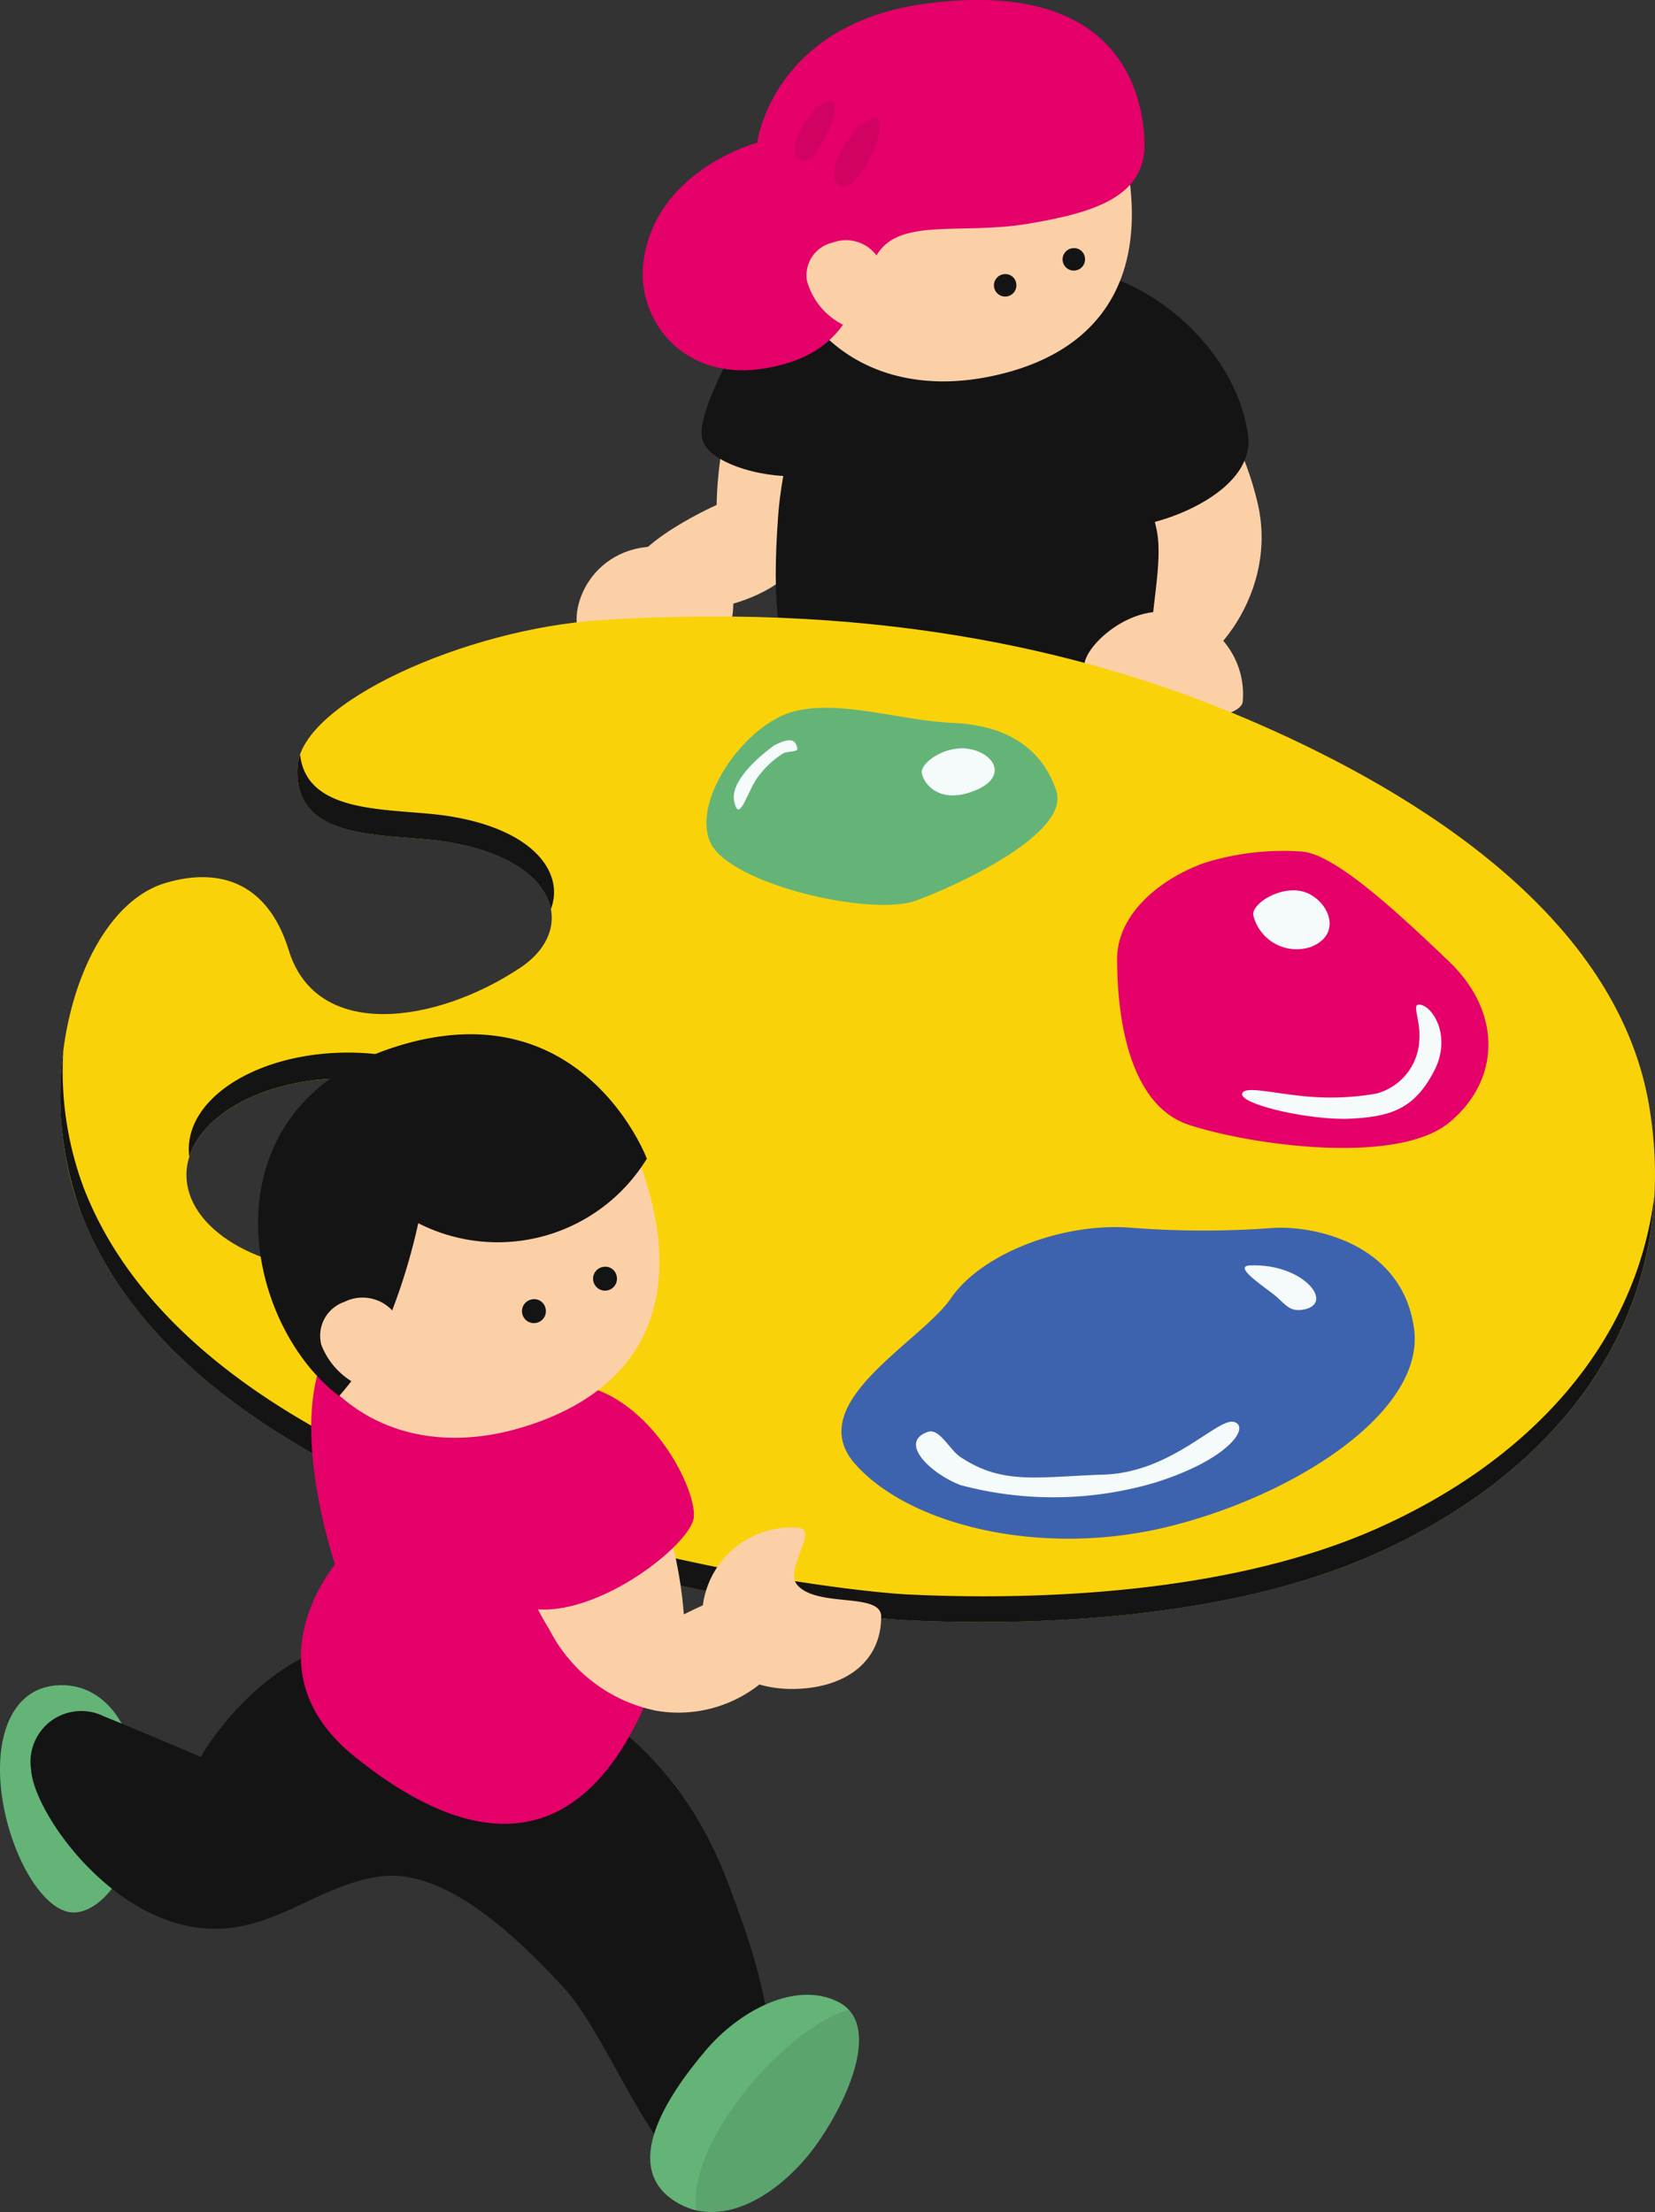
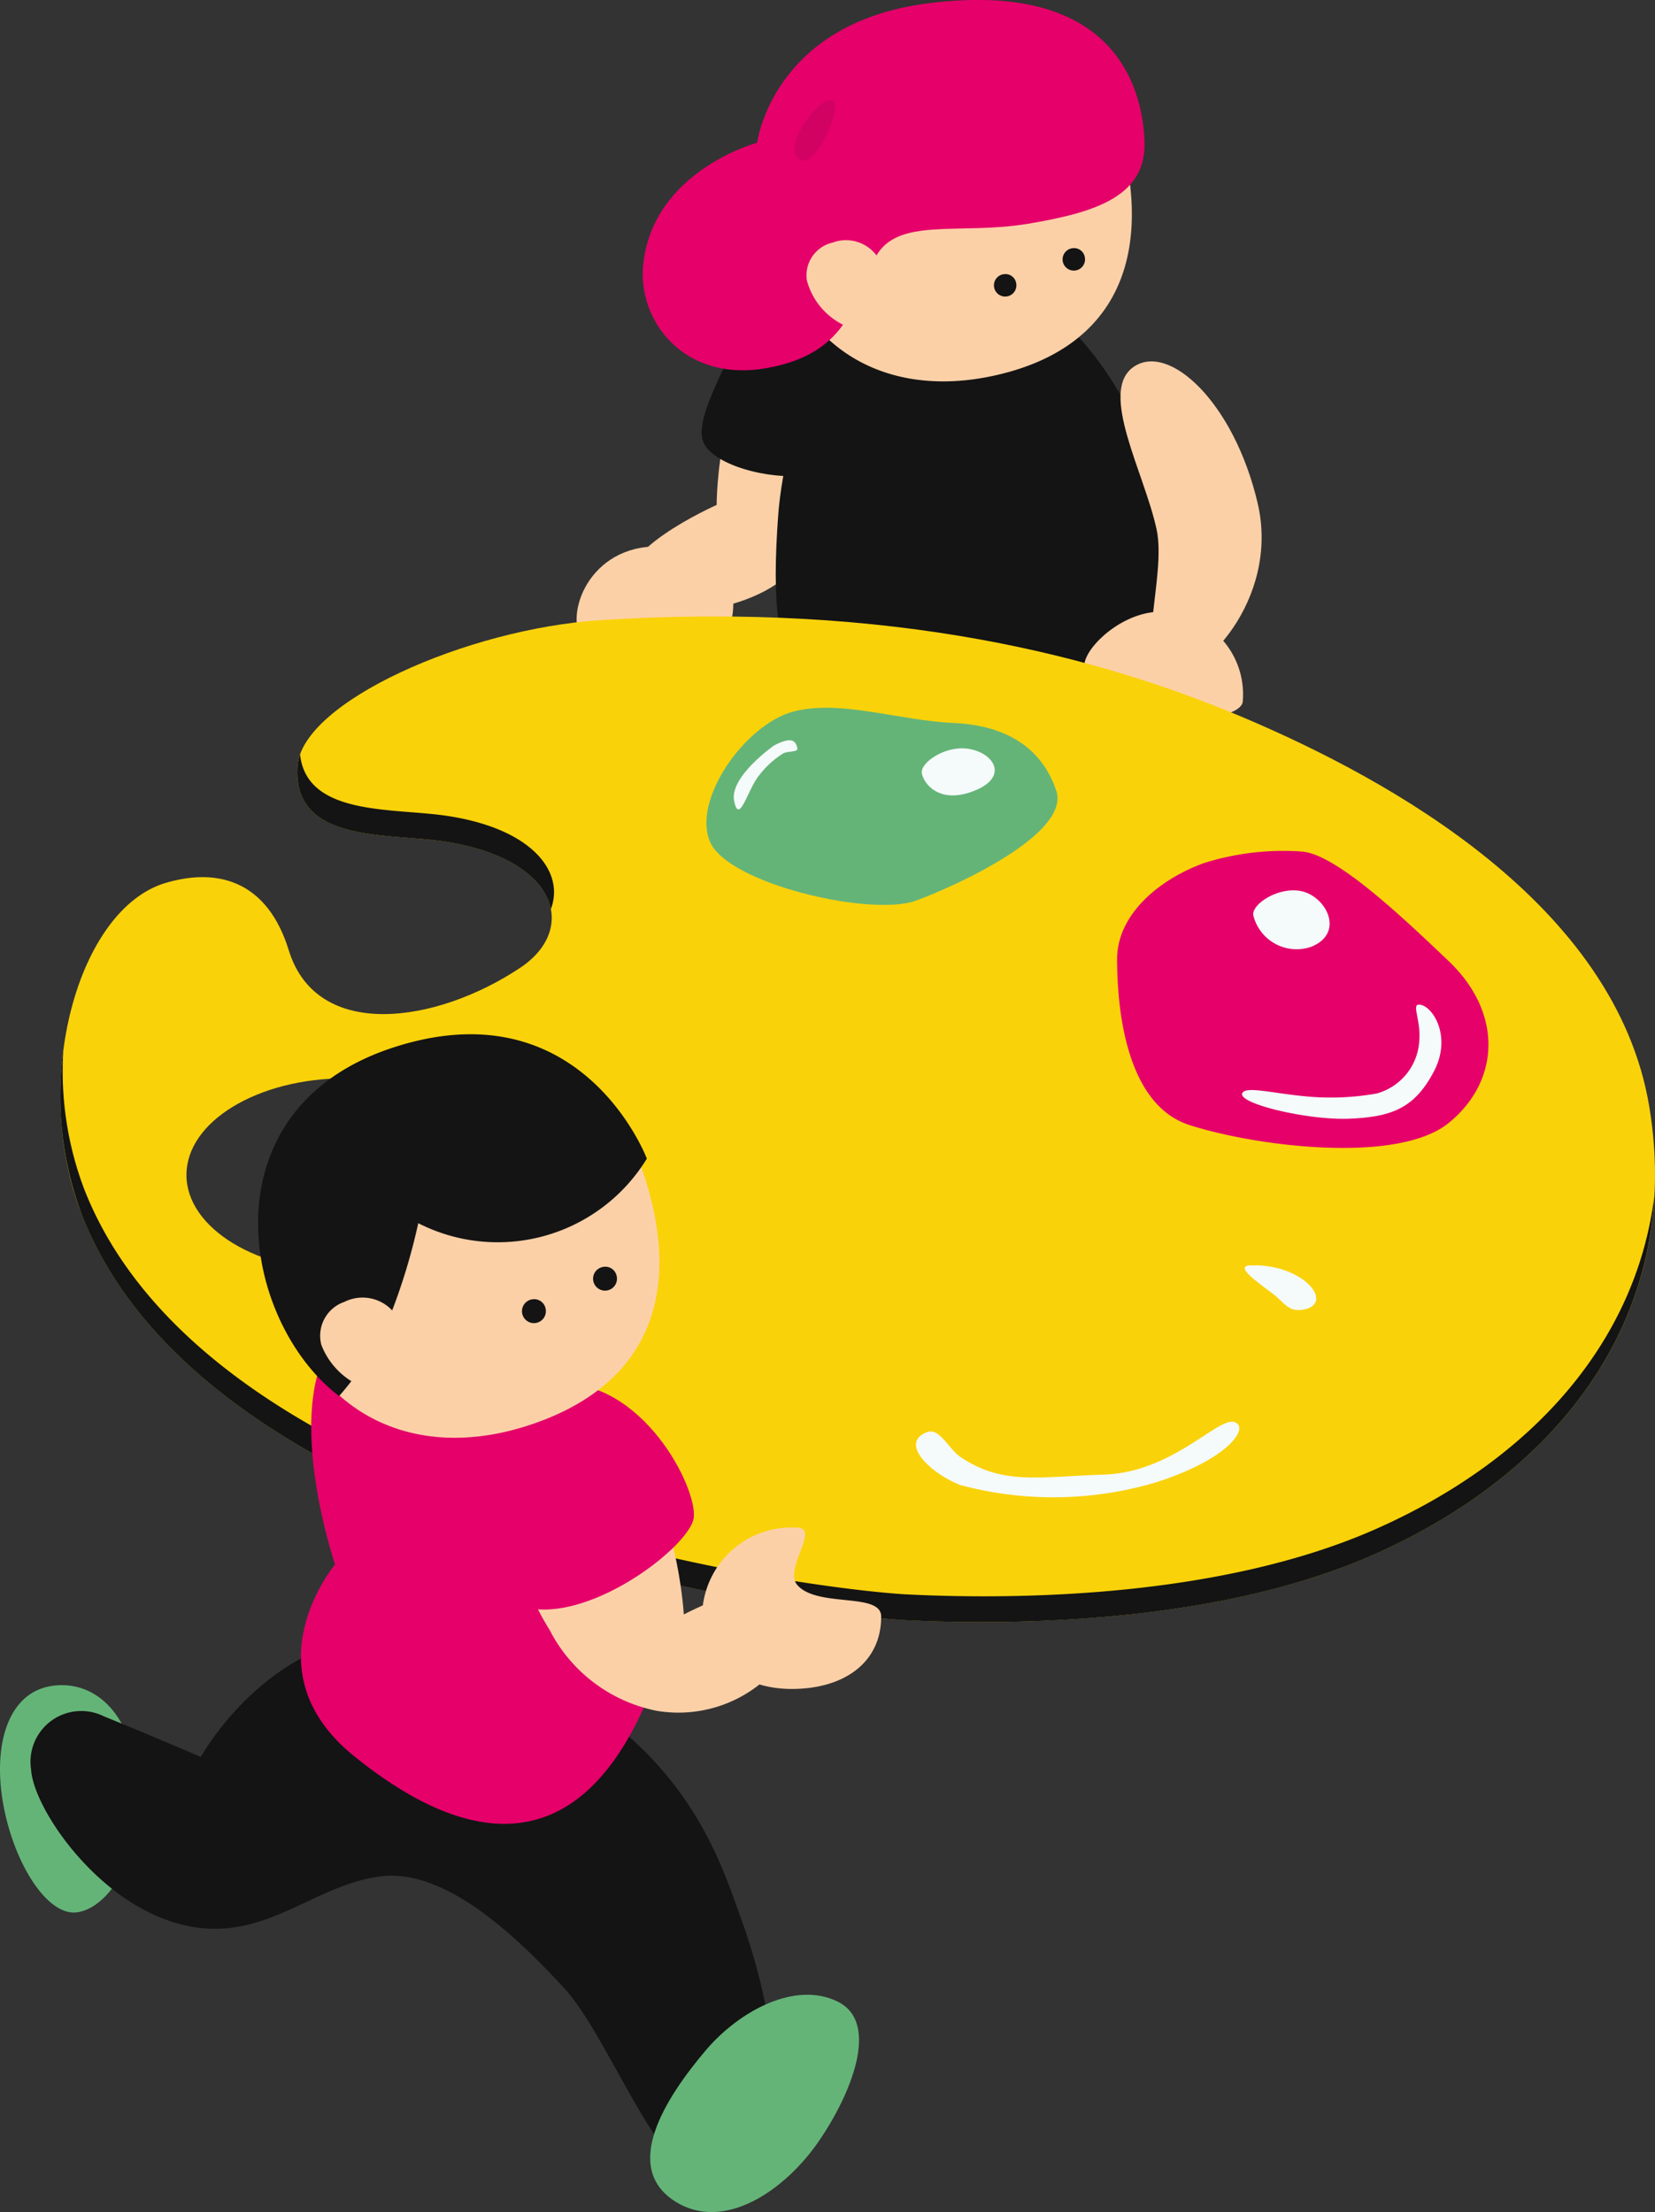
<svg xmlns="http://www.w3.org/2000/svg" id="illust_a" width="82.284" height="110" viewBox="0 0 82.284 110">
  <rect x="0" y="0" width="82.284" height="110" fill="#333333" stroke="none" />
  <defs>
    <clipPath id="clip-path">
      <rect id="長方形_258" data-name="長方形 258" width="82.284" height="110" fill="none" />
    </clipPath>
    <clipPath id="clip-path-3">
      <rect id="長方形_254" data-name="長方形 254" width="2.004" height="2.994" fill="none" />
    </clipPath>
    <clipPath id="clip-path-4">
-       <rect id="長方形_255" data-name="長方形 255" width="2.277" height="3.402" fill="none" />
-     </clipPath>
+       </clipPath>
    <clipPath id="clip-path-5">
      <rect id="長方形_256" data-name="長方形 256" width="8.13" height="10.045" fill="none" />
    </clipPath>
  </defs>
  <g id="グループ_415" data-name="グループ 415" clip-path="url(#clip-path)">
    <g id="グループ_414" data-name="グループ 414">
      <g id="グループ_413" data-name="グループ 413" clip-path="url(#clip-path)">
        <path id="パス_3162" data-name="パス 3162" d="M134.684,71.165c-3.4.5-3.4,7.586-3.4,7.586s-5.631,2.488-4.185,4.359c1.482,1.918,7.847.61,8.632-2.267.623-2.286,2.353-10.182-1.046-9.678" transform="translate(-95.653 -53.641)" fill="#fcd0a7" />
        <path id="パス_3163" data-name="パス 3163" d="M158.55,75.5c4.28,4.406,15.419,5.254,16.552-2.425.17-1.15,1.521-3.709.8-7.428-.906-4.67-4.4-10.611-9.882-11.567-5.87-1.024-8.777,7.382-9.126,12.352-.283,4.038-.15,7.208,1.657,9.068" transform="translate(-118.211 -40.711)" fill="#141414" />
        <path id="パス_3164" data-name="パス 3164" d="M227.1,73.325c-1.757,1.228.548,5.28,1.147,8.085.5,2.341-1.164,6.7.485,7.152s5.667-3.645,4.539-8.46c-1.177-5.026-4.414-8-6.17-6.777" transform="translate(-170.742 -55.079)" fill="#fcd0a7" />
-         <path id="パス_3165" data-name="パス 3165" d="M210.483,67.015c1.221.785,7.877-1.09,7.411-4.447-.63-4.532-5.492-8.442-9.477-8.257-2.612.121-1.777,4.479-.637,7.821.684,2.005,1.482,4.1,2.7,4.883" transform="translate(-155.845 -40.946)" fill="#141414" />
        <path id="パス_3166" data-name="パス 3166" d="M146.907,66.93c-1.636.252-4.679-.485-5.057-1.744-.193-.643.18-1.75.959-3.4.746-1.58,1.912-3.623,4.185-4.272,1.221-.349,1.846.442,2.151,1.569.691,2.553-1.1,7.673-2.238,7.847" transform="translate(-106.917 -43.302)" fill="#141414" />
        <path id="パス_3167" data-name="パス 3167" d="M163.336,2.3c4.065-.467,8.637,1.868,9.785,6.4,1.572,6.205-.6,10.487-6.533,11.706S156.155,18.28,155.66,12.06A8.846,8.846,0,0,1,163.336,2.3" transform="translate(-117.342 -1.689)" fill="#fcd0a7" />
        <path id="パス_3168" data-name="パス 3168" d="M136.081,18.3c4.154-.755,4.311-3.459,5.377-5.5s4.172-1.1,7.588-1.673,5.916-1.384,5.791-4.154-1.622-8-10.826-6.8c-7.679,1.007-8.434,6.923-8.434,6.923s-5.161,1.385-5.664,6.042c-.3,2.785,2.014,5.916,6.168,5.161" transform="translate(-97.934 0)" fill="#e5006a" />
        <path id="パス_3169" data-name="パス 3169" d="M166.825,50.257a1.9,1.9,0,0,0-2.545-1.508A1.67,1.67,0,0,0,163,50.629a3.466,3.466,0,0,0,2.348,2.423c2.095.488,1.731-1.813,1.476-2.8" transform="translate(-122.884 -36.685)" fill="#fcd0a7" />
        <path id="パス_3170" data-name="パス 3170" d="M201.984,55.88a.558.558,0,1,1-.606-.466.541.541,0,0,1,.606.466" transform="translate(-151.458 -41.78)" fill="#141414" />
        <path id="パス_3171" data-name="パス 3171" d="M215.858,50.631a.558.558,0,1,1-.606-.466.541.541,0,0,1,.606.466" transform="translate(-161.919 -37.822)" fill="#141414" />
        <g id="グループ_406" data-name="グループ 406" transform="translate(39.502 4.99)" opacity="0.1" style="mix-blend-mode: multiply;isolation: isolate">
          <g id="グループ_405" data-name="グループ 405">
            <g id="グループ_404" data-name="グループ 404" clip-path="url(#clip-path-3)">
              <path id="パス_3172" data-name="パス 3172" d="M162.4,20.288c-.7-.1-2.416,2.316-1.611,2.92s2.316-2.819,1.611-2.92" transform="translate(-160.576 -20.285)" fill="#141414" />
            </g>
          </g>
        </g>
        <g id="グループ_409" data-name="グループ 409" transform="translate(41.462 5.876)" opacity="0.1" style="mix-blend-mode: multiply;isolation: isolate">
          <g id="グループ_408" data-name="グループ 408">
            <g id="グループ_407" data-name="グループ 407" clip-path="url(#clip-path-4)">
              <path id="パス_3173" data-name="パス 3173" d="M170.615,23.887c-.8-.114-2.746,2.631-1.83,3.318s2.631-3.2,1.83-3.318" transform="translate(-168.545 -23.884)" fill="#141414" />
            </g>
          </g>
        </g>
        <path id="パス_3174" data-name="パス 3174" d="M227.027,128.1c-.022.551-1.624,1.129-3.836.523s-4.069-1.337-4.04-2.325,2.389-3.16,4.6-2.553a4.076,4.076,0,0,1,3.275,4.355" transform="translate(-165.239 -93.222)" fill="#fcd0a7" />
        <path id="パス_3175" data-name="パス 3175" d="M124.282,113.83c-.174,1.221-6.016,2.441-7.237,1.482s-.262-4.534,2.965-4.883,4.582,1.232,4.272,3.4" transform="translate(-87.867 -83.228)" fill="#fcd0a7" />
        <path id="パス_3176" data-name="パス 3176" d="M91.207,149c-1.668-10.06-12.873-16.243-20.069-19.306s-17.534-5.821-32.072-4.888c-6.659.427-14.85,4.079-15.067,7.259-.261,3.836,4.447,3.313,7.324,3.749,5.63.853,6.627,4.36,3.749,6.278-4.157,2.772-10.114,3.662-11.509-.872-1.026-3.333-3.4-4.153-6.119-3.348-4.373,1.292-6.737,9.9-4.178,16.473,6.376,16.38,36.845,19.981,40.94,20.184,5.528.274,15.627.152,23.328-3.269,9.534-4.234,15.34-12.2,13.673-22.26m-64.822,8.2c-4.368,0-7.908-2.152-7.908-4.806s3.541-4.806,7.908-4.806,7.908,2.152,7.908,4.806-3.54,4.806-7.908,4.806" transform="translate(-9.207 -93.967)" fill="#fad20a" />
        <path id="パス_3177" data-name="パス 3177" d="M67.421,156.837c3.286.5,4.991,1.9,5.271,3.362.7-1.843-.906-4-5.155-4.641-2.691-.408-6.981.022-7.313-3.056a2.178,2.178,0,0,0-.127.585c-.262,3.836,4.447,3.313,7.324,3.749" transform="translate(-45.305 -114.986)" fill="#141414" />
        <path id="パス_3178" data-name="パス 3178" d="M77.657,236.185c-7.7,3.42-17.8,3.543-23.328,3.269-4.095-.2-34.564-3.8-40.94-20.184a16.561,16.561,0,0,1-1.027-6.846,16.846,16.846,0,0,0,.91,8.125c6.376,16.38,36.845,19.981,40.94,20.184,5.528.274,15.627.152,23.328-3.269,8.087-3.592,13.489-9.869,13.926-17.831-.916,7.354-6.161,13.155-13.81,16.552" transform="translate(-9.214 -160.167)" fill="#141414" />
-         <path id="パス_3179" data-name="パス 3179" d="M46.063,212.773c-4.368,0-7.908,2.152-7.908,4.806a2.983,2.983,0,0,0,.026.373c.7-2.221,3.908-3.9,7.766-3.9,4.161,0,7.569,1.954,7.882,4.433a3.01,3.01,0,0,0,.142-.906c0-2.654-3.54-4.806-7.908-4.806" transform="translate(-28.769 -160.43)" fill="#141414" />
-         <path id="パス_3180" data-name="パス 3180" d="M184.578,248.094c-3.491-.317-7.557,1.279-9.068,3.488s-7.44,5.231-4.767,8.254,9.184,4.65,15.462,3.139,12.9-5.7,12.323-9.882-4.883-5.115-6.975-5a46.444,46.444,0,0,1-6.975,0" transform="translate(-128.225 -187.032)" fill="#3e63ae" />
        <path id="パス_3181" data-name="パス 3181" d="M185.7,287.892c-1.472.515.116,2.063,1.627,2.645a17.878,17.878,0,0,0,9.649-.116c3.72-1.163,4.767-2.79,3.953-3.023s-3.081,2.5-6.452,2.616-5.057.523-7.15-.872c-.564-.376-1.046-1.453-1.627-1.25" transform="translate(-139.572 -216.687)" fill="#f5fafa" />
        <path id="パス_3182" data-name="パス 3182" d="M251.849,255.764c-.782.034.237.752,1.1,1.4.572.424.76.906,1.453.814,1.744-.232.116-2.325-2.558-2.209" transform="translate(-189.683 -192.842)" fill="#f5fafa" />
        <path id="パス_3183" data-name="パス 3183" d="M230.07,172.623c-2.228.81-4.3,2.558-4.3,4.767s.349,7.208,3.6,8.254,10.347,1.976,12.9-.116,2.674-5.464,0-8.022-5.7-5.348-7.324-5.464a13.124,13.124,0,0,0-4.883.581" transform="translate(-170.229 -129.697)" fill="#e5006a" />
        <path id="パス_3184" data-name="パス 3184" d="M259.78,203.074c-.287.041.127.809.058,1.744a2.881,2.881,0,0,1-2.121,2.674,12.943,12.943,0,0,1-3.488.145c-1.619-.145-2.922-.5-3.168-.2-.436.523,3.226,1.4,5.319,1.308s3.226-.523,4.185-2.354-.174-3.4-.785-3.313" transform="translate(-189.272 -153.115)" fill="#f5fafa" />
        <path id="パス_3185" data-name="パス 3185" d="M255.549,179.993c-1.127-.15-2.354.7-2.267,1.221a2.218,2.218,0,0,0,2.877,1.57c1.744-.7.7-2.616-.61-2.79" transform="translate(-190.971 -135.701)" fill="#f5fafa" />
        <path id="パス_3186" data-name="パス 3186" d="M147.146,143.242c-2.435.609-5.116,4.418-4.185,6.51s8.022,3.72,10.23,2.906,7.673-3.371,6.975-5.464-2.441-3.255-5.115-3.371-5.58-1.163-7.905-.581" transform="translate(-107.65 -107.872)" fill="#64b478" />
        <path id="パス_3187" data-name="パス 3187" d="M188.561,151.284c-1.127-.15-2.354.7-2.267,1.221s.872,1.569,2.616.872.959-1.918-.349-2.092" transform="translate(-140.462 -114.055)" fill="#f5fafa" />
        <path id="パス_3188" data-name="パス 3188" d="M150.325,149.884s-2.267,1.57-2.005,2.79.668-.639,1.279-1.337a4.5,4.5,0,0,1,1.163-1.046c.2-.11.726-.062.7-.232-.087-.523-.436-.523-1.134-.174" transform="translate(-111.817 -112.829)" fill="#f5fafa" />
        <path id="パス_3189" data-name="パス 3189" d="M2.578,340.68c-2.188.323-2.95,2.95-2.414,5.9.533,2.929,2.167,5.508,3.62,5.364S7,349.527,6.869,345.909c-.134-3.754-2.1-5.553-4.291-5.23" transform="translate(0 -256.844)" fill="#64b478" />
        <path id="パス_3190" data-name="パス 3190" d="M23.623,342.512c3.084-.4,6.468,2.635,9.164,5.573,2.311,2.519,4.953,10.155,7.43,9.536,3.382-.846,3.831-6.2,1.287-13.189-1.139-3.13-3.308-10.4-14.586-13.539-7.881-2.19-12.211,5.676-12.211,5.676s-2.611-1.122-4.821-2.019a2.524,2.524,0,0,0-3.618,2.646c.108,1.949,3.436,6.879,7.777,7.777,3.889.8,6.214-2.021,9.578-2.459" transform="translate(-4.722 -249.202)" fill="#141414" />
        <path id="パス_3191" data-name="パス 3191" d="M62.512,276.618s-4.373,5.213.939,9.52c4.961,4.023,10.727,5.766,14.413-2.4,1.15-2.547.64-18.067-9.848-19.9s-5.5,12.777-5.5,12.777" transform="translate(-45.857 -198.817)" fill="#e5006a" />
        <path id="パス_3192" data-name="パス 3192" d="M104.658,291.41c-2.169,1.28-1.714,5.357.518,8.961a7.665,7.665,0,0,0,5.32,4.017,6.493,6.493,0,0,0,6.935-3.591c.828-1.71-.269-2.6-1.61-2.6-1.264,0-3.976,1.4-3.976,1.4s-.259-4.6-2.174-7.27a3.93,3.93,0,0,0-5.012-.915" transform="translate(-77.848 -219.314)" fill="#fcd0a7" />
        <path id="パス_3193" data-name="パス 3193" d="M97.273,290.43c3.145,1.843,9.044-2.623,9.212-4.139s-2.554-6.868-6.8-6.671c-4.452.206-5.559,8.968-2.414,10.811" transform="translate(-71.991 -210.829)" fill="#e5006a" />
        <path id="パス_3194" data-name="パス 3194" d="M62.01,211.036c4.253-.952,9.359,1.008,11.085,5.683,2.362,6.4.545,11.177-5.6,13.135s-11.291-1.082-12.514-7.615a9.423,9.423,0,0,1,7.033-11.2" transform="translate(-41.308 -158.944)" fill="#fcd0a7" />
        <path id="パス_3195" data-name="パス 3195" d="M56.2,227.057a15.342,15.342,0,0,0,2.592-4.138,30.158,30.158,0,0,0,1.343-4.459,8.691,8.691,0,0,0,11.365-3.21s-3.236-8.6-12.632-5.518-7.56,13.6-2.668,17.326" transform="translate(-39.34 -157.634)" fill="#141414" />
        <path id="パス_3196" data-name="パス 3196" d="M68.745,263.893a2.02,2.02,0,0,0-2.866-1.312,1.779,1.779,0,0,0-1.142,2.136,3.693,3.693,0,0,0,2.759,2.3c2.274.281,1.63-2.115,1.249-3.127" transform="translate(-48.76 -197.84)" fill="#fcd0a7" />
        <path id="パス_3197" data-name="パス 3197" d="M132.658,413.512c-2.676-1.687-.534-5.11,1.515-7.525,1.649-1.943,4.441-3.474,6.567-2.412s.612,4.651-.926,6.9c-1.731,2.533-4.757,4.549-7.156,3.037" transform="translate(-99.08 -304.033)" fill="#64b478" />
        <path id="パス_3198" data-name="パス 3198" d="M150.834,313.211c0,2.3-1.855,3.6-4.447,3.6s-4.447-1.57-4.447-3.866a4.449,4.449,0,0,1,4.693-4.157c1.208,0-.67,2.061.034,2.859,1.006,1.14,4.167.34,4.167,1.566" transform="translate(-107.023 -232.824)" fill="#fcd0a7" />
        <g id="グループ_412" data-name="グループ 412" transform="translate(34.578 99.953)" opacity="0.1" style="mix-blend-mode: multiply;isolation: isolate">
          <g id="グループ_411" data-name="グループ 411">
            <g id="グループ_410" data-name="グループ 410" clip-path="url(#clip-path-5)">
-               <path id="パス_3199" data-name="パス 3199" d="M140.586,416.267c2.185.512,4.638-1.284,6.13-3.467,1.378-2.016,2.734-5.1,1.474-6.49-2.907.718-8.035,6.377-7.6,9.957" transform="translate(-140.56 -406.31)" fill="#141414" />
-             </g>
+               </g>
          </g>
        </g>
        <path id="パス_3200" data-name="パス 3200" d="M106.654,263.09a.594.594,0,1,1-.678-.452.577.577,0,0,1,.678.452" transform="translate(-79.529 -198.022)" fill="#141414" />
        <path id="パス_3201" data-name="パス 3201" d="M121.027,256.526a.594.594,0,1,1-.678-.452.576.576,0,0,1,.678.452" transform="translate(-90.367 -193.073)" fill="#141414" />
      </g>
    </g>
  </g>
</svg>